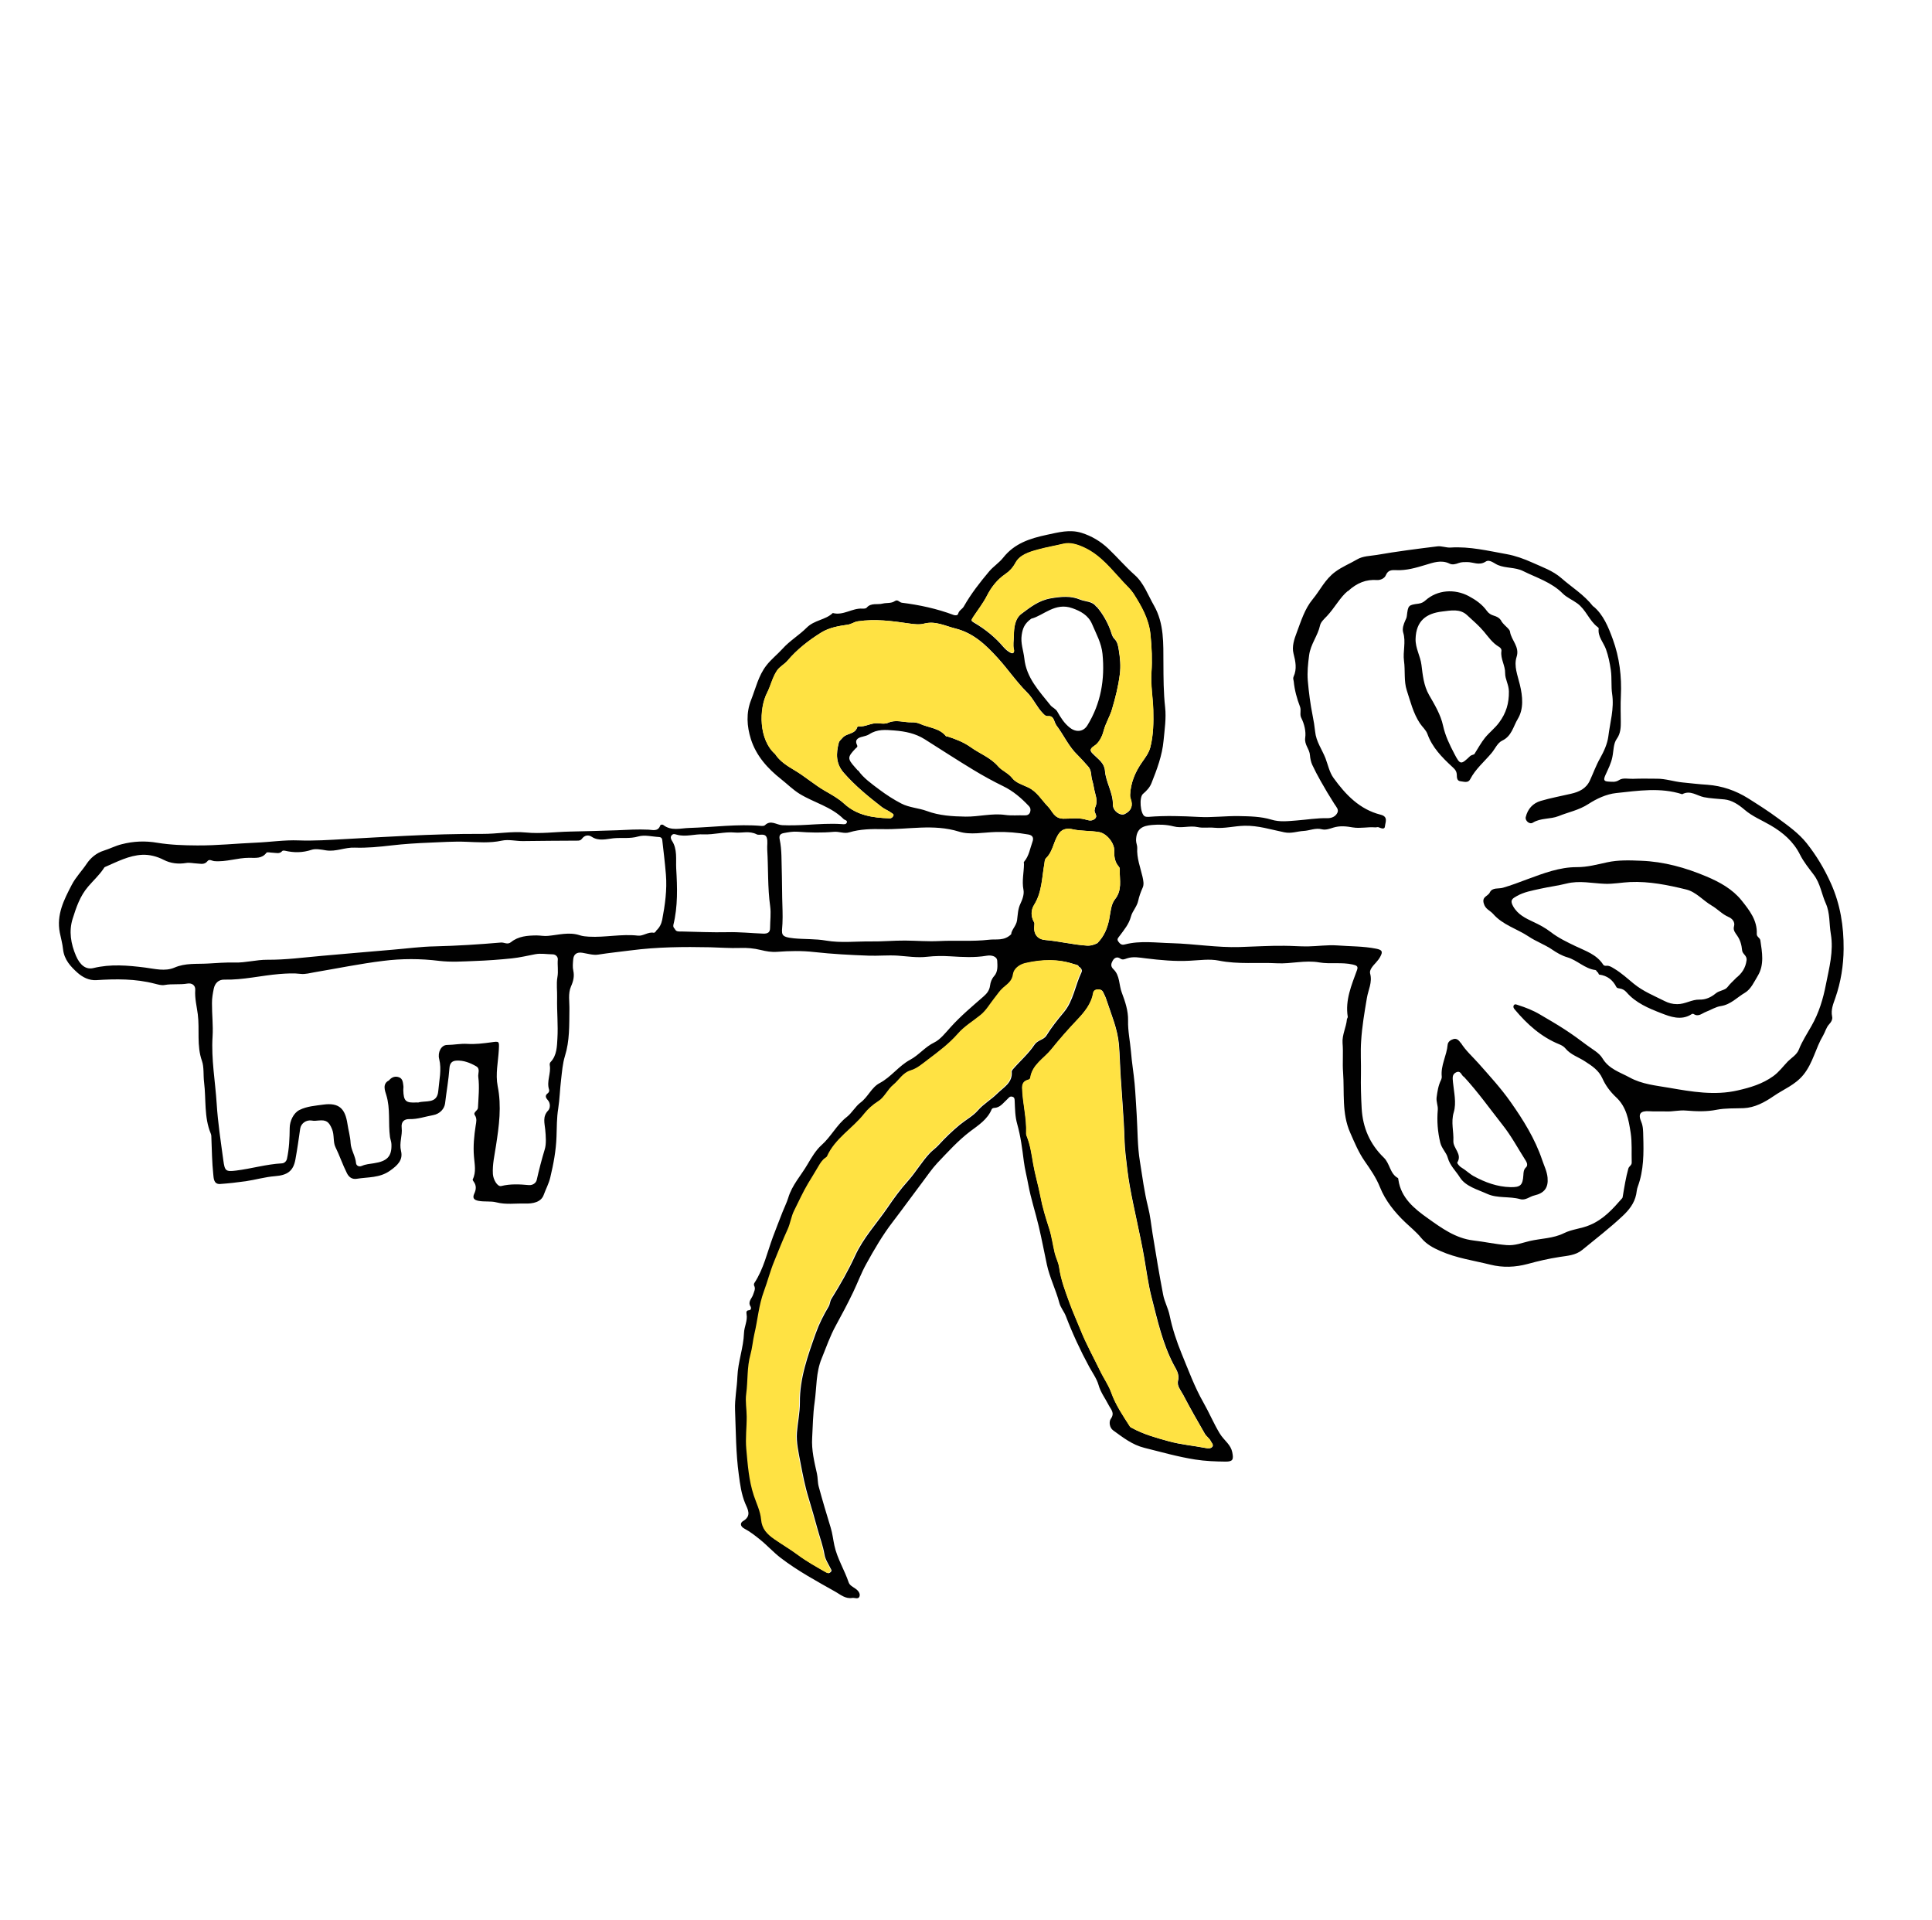
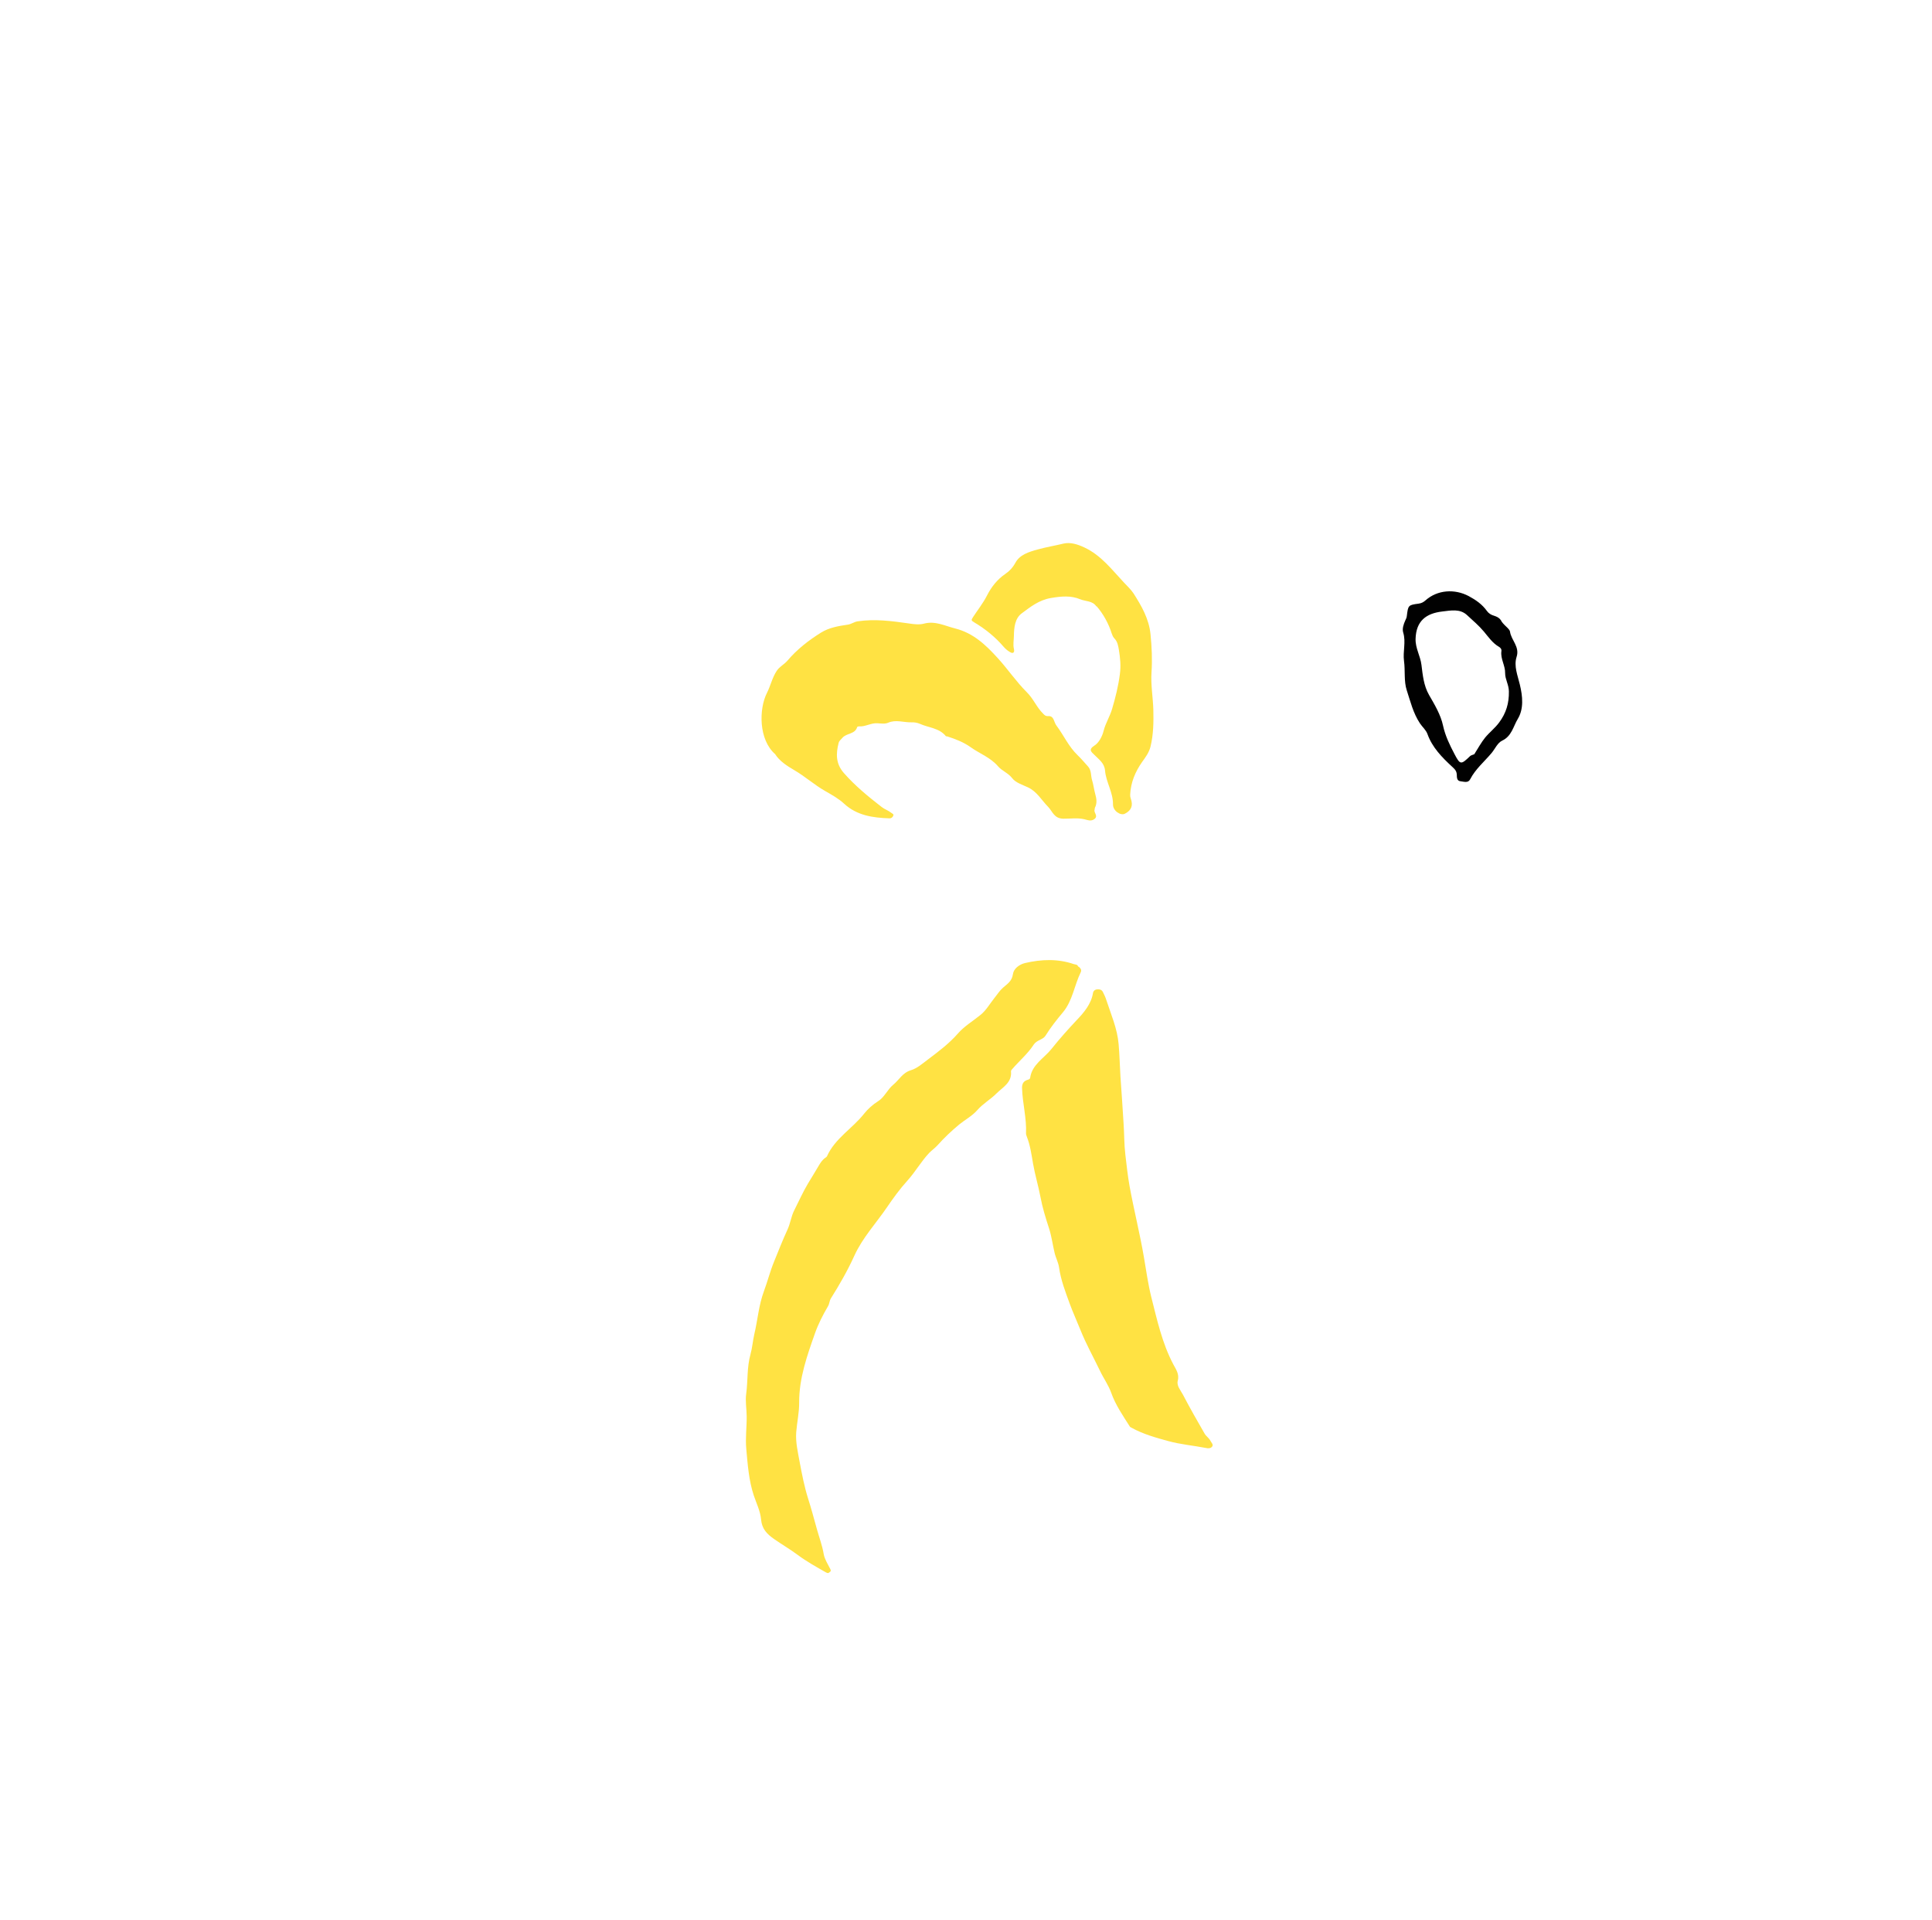
<svg xmlns="http://www.w3.org/2000/svg" width="154" height="153" viewBox="0 0 154 153" fill="none">
-   <path d="M127.01 48.325C127.798 48.974 128.207 49.981 128.559 50.949C129.084 52.393 129.277 53.917 129.2 55.478C129.165 56.149 129.188 56.858 129.194 57.538C129.195 57.907 129.193 58.437 128.881 58.87C128.595 59.258 128.625 59.837 128.524 60.319C128.421 60.849 128.179 61.298 127.972 61.762C127.82 62.11 127.804 62.27 128.202 62.288C128.493 62.3 128.763 62.364 129.067 62.162C129.365 61.966 129.804 62.082 130.162 62.068C130.789 62.041 131.431 62.056 132.062 62.059C132.765 62.054 133.424 62.291 134.11 62.356C134.773 62.42 135.429 62.502 136.094 62.542C137.268 62.626 138.358 63.008 139.333 63.615C140.147 64.129 140.967 64.649 141.753 65.233C142.562 65.83 143.378 66.41 144.003 67.192C144.783 68.174 145.421 69.237 145.94 70.394C146.695 72.072 146.97 73.827 146.955 75.624C146.946 76.945 146.735 78.266 146.295 79.532C146.129 80.004 145.928 80.474 146.038 81.004C146.09 81.228 145.976 81.441 145.804 81.627C145.562 81.886 145.486 82.245 145.32 82.527C144.717 83.532 144.521 84.705 143.748 85.658C143.086 86.469 142.178 86.801 141.377 87.354C140.643 87.857 139.868 88.274 138.984 88.315C138.268 88.343 137.55 88.305 136.839 88.441C136.031 88.606 135.205 88.573 134.394 88.506C133.855 88.456 133.334 88.602 132.806 88.576C132.354 88.561 131.9 88.593 131.455 88.559C130.755 88.517 130.549 88.766 130.826 89.408C130.982 89.775 130.975 90.186 130.983 90.537C131.026 91.891 131.031 93.267 130.547 94.571C130.469 94.775 130.462 94.983 130.42 95.189C130.276 95.9 129.844 96.44 129.326 96.921C128.309 97.877 127.198 98.726 126.12 99.613C125.587 100.051 124.925 100.076 124.305 100.175C123.446 100.308 122.606 100.501 121.777 100.73C120.778 100.997 119.793 101.038 118.796 100.787C117.459 100.455 116.077 100.264 114.814 99.699C114.245 99.45 113.708 99.173 113.27 98.64C112.927 98.214 112.445 97.822 112.028 97.427C111.184 96.626 110.431 95.698 109.997 94.612C109.692 93.849 109.238 93.197 108.783 92.544C108.29 91.835 107.969 91.053 107.624 90.27C106.938 88.722 107.175 87.075 107.058 85.472C106.998 84.706 107.082 83.914 107.016 83.13C106.967 82.478 107.307 81.873 107.364 81.228C107.374 81.163 107.438 81.095 107.43 81.035C107.213 79.7 107.732 78.511 108.169 77.305C108.29 76.985 108.102 76.938 107.826 76.868C106.94 76.665 106.035 76.848 105.163 76.7C104.02 76.499 102.911 76.83 101.789 76.768C100.246 76.686 98.699 76.866 97.158 76.557C96.405 76.404 95.617 76.529 94.841 76.565C93.664 76.63 92.498 76.518 91.328 76.375C90.813 76.314 90.326 76.207 89.809 76.384C89.663 76.434 89.485 76.525 89.302 76.395C89.057 76.219 88.83 76.318 88.69 76.566C88.57 76.785 88.503 77.001 88.745 77.236C89.28 77.739 89.18 78.489 89.422 79.117C89.689 79.824 89.936 80.559 89.919 81.326C89.897 82.165 90.08 82.98 90.149 83.805C90.216 84.655 90.361 85.503 90.44 86.354C90.515 87.174 90.549 87.998 90.605 88.823C90.684 90.078 90.66 91.345 90.865 92.578C91.059 93.787 91.212 94.999 91.514 96.202C91.682 96.861 91.757 97.58 91.864 98.271C92.133 99.919 92.402 101.567 92.719 103.206C92.828 103.76 93.118 104.266 93.233 104.839C93.449 105.882 93.786 106.897 94.19 107.886C94.73 109.193 95.214 110.527 95.924 111.772C96.376 112.562 96.735 113.424 97.21 114.215C97.388 114.517 97.625 114.746 97.841 115.003C98.024 115.223 98.166 115.446 98.225 115.741C98.339 116.314 98.275 116.482 97.704 116.483C96.888 116.475 96.075 116.444 95.266 116.317C93.898 116.103 92.558 115.718 91.221 115.386C90.241 115.142 89.509 114.555 88.733 113.996C88.431 113.781 88.383 113.296 88.539 113.079C88.89 112.589 88.538 112.317 88.368 111.973C88.097 111.439 87.732 110.976 87.561 110.364C87.424 109.88 87.084 109.406 86.826 108.938C86.114 107.626 85.488 106.272 84.959 104.889C84.815 104.511 84.541 104.226 84.435 103.815C84.164 102.786 83.664 101.803 83.447 100.783C83.229 99.764 83.036 98.734 82.794 97.713C82.534 96.608 82.171 95.526 81.965 94.406C81.854 93.786 81.689 93.18 81.608 92.544C81.484 91.554 81.355 90.546 81.081 89.577C80.909 88.977 80.91 88.37 80.881 87.766C80.874 87.593 80.883 87.439 80.665 87.396C80.472 87.354 80.397 87.511 80.277 87.616C79.962 87.895 79.724 88.285 79.229 88.297C79.164 88.299 79.072 88.347 79.05 88.399C78.715 89.212 77.99 89.674 77.342 90.159C76.362 90.903 75.55 91.812 74.717 92.684C74.284 93.146 73.917 93.695 73.529 94.207C72.732 95.26 71.958 96.339 71.156 97.385C70.347 98.438 69.689 99.571 69.047 100.734C68.645 101.46 68.359 102.241 68.005 102.981C67.575 103.878 67.104 104.766 66.635 105.619C66.16 106.477 65.862 107.37 65.499 108.253C65.031 109.373 65.101 110.58 64.934 111.749C64.799 112.699 64.789 113.652 64.737 114.595C64.679 115.556 64.907 116.499 65.118 117.435C65.193 117.773 65.17 118.14 65.258 118.467C65.554 119.563 65.881 120.655 66.213 121.741C66.358 122.208 66.406 122.693 66.508 123.164C66.731 124.201 67.312 125.112 67.65 126.115C67.731 126.346 67.98 126.463 68.186 126.606C68.386 126.743 68.592 126.976 68.511 127.227C68.424 127.484 68.13 127.317 67.932 127.347C67.385 127.439 66.984 127.075 66.581 126.848C65.102 126.014 63.597 125.201 62.243 124.166C61.657 123.72 61.161 123.16 60.582 122.696C60.185 122.374 59.787 122.064 59.343 121.828C58.985 121.64 58.99 121.366 59.225 121.226C59.935 120.811 59.604 120.284 59.4 119.813C59.094 119.074 58.992 118.3 58.89 117.526C58.655 115.815 58.659 114.094 58.591 112.369C58.556 111.48 58.747 110.592 58.777 109.713C58.825 108.525 59.262 107.408 59.304 106.238C59.324 105.715 59.602 105.256 59.509 104.732C59.492 104.612 59.461 104.438 59.694 104.422C59.891 104.416 59.874 104.207 59.837 104.139C59.569 103.736 59.942 103.484 60.033 103.168C60.106 102.935 60.251 102.717 60.112 102.459C60.085 102.404 60.097 102.303 60.13 102.251C60.872 101.124 61.154 99.807 61.611 98.573C61.853 97.909 62.126 97.252 62.374 96.595C62.522 96.217 62.718 95.83 62.83 95.461C63.136 94.438 63.849 93.684 64.361 92.804C64.687 92.246 65.045 91.649 65.479 91.264C66.247 90.585 66.685 89.647 67.504 89.012C67.897 88.708 68.192 88.167 68.585 87.875C69.196 87.424 69.457 86.666 70.115 86.319C71.032 85.833 71.639 84.947 72.544 84.46C73.246 84.086 73.726 83.437 74.474 83.077C74.947 82.85 75.373 82.304 75.775 81.859C76.579 80.967 77.496 80.201 78.395 79.416C78.672 79.171 78.871 78.927 78.919 78.537C78.952 78.283 79.046 78.009 79.244 77.789C79.557 77.445 79.509 76.959 79.49 76.583C79.477 76.213 79.037 76.097 78.64 76.168C77.683 76.33 76.722 76.272 75.761 76.213C75.145 76.176 74.519 76.179 73.908 76.249C73.104 76.343 72.326 76.212 71.537 76.158C70.766 76.111 69.993 76.189 69.239 76.161C67.789 76.109 66.341 76.032 64.898 75.873C63.922 75.76 62.933 75.783 61.952 75.855C61.491 75.892 61.061 75.812 60.645 75.71C60.087 75.574 59.549 75.524 58.976 75.548C58.182 75.577 57.382 75.511 56.591 75.492C54.486 75.448 52.383 75.468 50.289 75.74C49.424 75.854 48.556 75.938 47.69 76.076C47.287 76.141 46.849 76.001 46.431 75.933C45.995 75.859 45.722 76.033 45.69 76.466C45.665 76.768 45.63 77.058 45.7 77.366C45.793 77.8 45.703 78.194 45.511 78.622C45.268 79.185 45.401 79.842 45.388 80.449C45.371 81.698 45.414 82.939 45.03 84.166C44.845 84.768 44.799 85.414 44.725 86.041C44.631 86.809 44.613 87.588 44.496 88.343C44.373 89.092 44.388 89.831 44.359 90.586C44.322 91.685 44.12 92.762 43.864 93.83C43.751 94.323 43.504 94.767 43.339 95.227C43.13 95.816 42.462 95.936 41.85 95.916C41.089 95.894 40.325 96.02 39.551 95.818C39.129 95.709 38.618 95.791 38.147 95.703C37.782 95.633 37.637 95.481 37.808 95.117C37.959 94.793 37.984 94.478 37.758 94.173C37.714 94.123 37.666 94.03 37.68 93.996C37.978 93.394 37.825 92.778 37.779 92.168C37.71 91.342 37.79 90.519 37.917 89.699C37.957 89.44 38.04 89.153 37.849 88.873C37.691 88.632 38.09 88.525 38.099 88.281C38.137 87.462 38.229 86.64 38.124 85.824C38.087 85.542 38.3 85.174 37.961 84.98C37.477 84.701 36.943 84.49 36.369 84.526C36.052 84.548 35.858 84.709 35.827 85.106C35.758 86.055 35.588 86.991 35.477 87.931C35.428 88.345 35.086 88.771 34.514 88.873C33.894 88.984 33.291 89.203 32.638 89.187C32.245 89.175 31.959 89.372 32.018 89.882C32.088 90.493 31.808 91.078 31.965 91.724C32.142 92.444 31.692 92.875 31.083 93.302C30.255 93.889 29.332 93.797 28.43 93.944C28.064 93.999 27.813 93.817 27.653 93.498C27.308 92.816 27.072 92.093 26.733 91.406C26.542 91.013 26.659 90.46 26.468 89.99C26.224 89.398 26.014 89.236 25.384 89.299C25.211 89.318 25.025 89.337 24.86 89.303C24.412 89.228 23.996 89.518 23.928 89.949C23.812 90.769 23.697 91.59 23.546 92.408C23.376 93.345 22.892 93.661 21.905 93.737C21.127 93.797 20.363 94.025 19.588 94.138C18.91 94.234 18.226 94.311 17.538 94.359C17.025 94.387 17.032 93.875 17.001 93.6C16.899 92.635 16.887 91.669 16.85 90.703C16.846 90.583 16.853 90.465 16.801 90.343C16.255 89.029 16.436 87.623 16.269 86.267C16.197 85.691 16.272 85.041 16.099 84.554C15.662 83.325 15.924 82.06 15.766 80.83C15.685 80.206 15.516 79.559 15.562 78.901C15.591 78.527 15.3 78.325 14.939 78.386C14.325 78.492 13.718 78.389 13.11 78.501C12.869 78.546 12.588 78.457 12.33 78.394C10.8 77.997 9.251 78.01 7.691 78.112C7.099 78.153 6.586 77.878 6.196 77.538C5.643 77.04 5.116 76.496 5.025 75.645C4.98 75.214 4.858 74.772 4.766 74.325C4.49 72.897 5.091 71.725 5.718 70.519C6.042 69.896 6.53 69.407 6.91 68.835C7.205 68.395 7.659 67.982 8.284 67.788C8.751 67.643 9.194 67.408 9.69 67.284C10.64 67.038 11.571 66.999 12.538 67.165C13.587 67.336 14.663 67.372 15.722 67.377C17.281 67.389 18.84 67.222 20.398 67.156C21.526 67.111 22.668 66.931 23.797 66.976C25.026 67.021 26.246 66.94 27.465 66.872C29.113 66.781 30.769 66.686 32.417 66.608C34.429 66.51 36.44 66.448 38.457 66.457C39.618 66.463 40.787 66.236 41.929 66.347C43.107 66.461 44.243 66.297 45.399 66.273C46.651 66.242 47.909 66.217 49.169 66.169C49.999 66.13 50.841 66.08 51.684 66.12C52.011 66.133 52.447 66.297 52.627 65.79C52.662 65.703 52.805 65.7 52.868 65.745C53.504 66.248 54.252 66.002 54.932 65.984C56.858 65.928 58.78 65.653 60.717 65.824C60.8 65.829 60.914 65.818 60.97 65.768C61.439 65.308 61.895 65.747 62.358 65.763C63.011 65.791 63.667 65.771 64.319 65.734C65.239 65.683 66.166 65.614 67.085 65.676C67.251 65.686 67.445 65.728 67.504 65.541C67.556 65.371 67.336 65.364 67.246 65.275C66.259 64.286 64.891 63.97 63.742 63.269C63.197 62.932 62.76 62.489 62.271 62.102C61.197 61.257 60.277 60.242 59.852 58.9C59.533 57.881 59.461 56.822 59.869 55.787C60.236 54.857 60.451 53.858 61.084 53.039C61.466 52.544 61.959 52.163 62.374 51.706C62.937 51.074 63.709 50.615 64.292 50.031C64.921 49.397 65.794 49.42 66.382 48.854C67.22 49.078 67.925 48.454 68.732 48.503C68.851 48.511 69.024 48.503 69.082 48.429C69.434 48.016 69.946 48.214 70.364 48.102C70.666 48.026 71.037 48.102 71.316 47.91C71.565 47.735 71.685 48.01 71.886 48.034C73.287 48.209 74.674 48.508 76.001 49.005C76.153 49.062 76.338 49.056 76.376 48.909C76.447 48.634 76.708 48.548 76.828 48.329C77.402 47.316 78.119 46.401 78.863 45.518C79.19 45.139 79.648 44.845 79.971 44.436C80.861 43.312 82.088 42.91 83.439 42.623C84.374 42.424 85.265 42.174 86.206 42.464C87.012 42.715 87.725 43.14 88.344 43.725C89.064 44.412 89.709 45.166 90.449 45.824C91.178 46.47 91.501 47.419 91.98 48.252C92.809 49.707 92.724 51.298 92.736 52.859C92.742 54.032 92.742 55.199 92.873 56.374C92.969 57.243 92.831 58.14 92.748 59.022C92.64 60.206 92.221 61.318 91.785 62.411C91.651 62.754 91.396 63.024 91.108 63.269C90.787 63.541 90.893 64.839 91.237 65.051C91.324 65.098 91.442 65.105 91.55 65.1C92.89 64.991 94.221 65.036 95.563 65.106C96.625 65.164 97.687 65.021 98.746 65.038C99.615 65.055 100.501 65.067 101.343 65.321C102.009 65.528 102.681 65.438 103.345 65.389C104.165 65.326 104.983 65.185 105.809 65.206C106.161 65.209 106.461 65.067 106.604 64.772C106.733 64.512 106.508 64.296 106.361 64.066C105.975 63.465 105.608 62.847 105.259 62.225C105.022 61.806 104.798 61.375 104.593 60.94C104.488 60.707 104.43 60.388 104.418 60.197C104.389 59.695 103.957 59.359 104.039 58.792C104.11 58.303 103.974 57.705 103.719 57.201C103.581 56.919 103.737 56.613 103.624 56.32C103.372 55.667 103.192 54.996 103.122 54.295C103.105 54.175 103.052 54.064 103.108 53.937C103.396 53.311 103.266 52.708 103.103 52.067C102.968 51.535 103.159 50.939 103.357 50.427C103.705 49.502 103.997 48.525 104.633 47.76C105.231 47.04 105.611 46.176 106.433 45.571C106.989 45.158 107.592 44.927 108.167 44.587C108.636 44.306 109.213 44.312 109.743 44.225C111.337 43.947 112.952 43.741 114.571 43.542C114.913 43.498 115.284 43.663 115.631 43.636C117.162 43.539 118.628 43.902 120.106 44.165C120.801 44.291 121.483 44.541 122.132 44.83C122.926 45.194 123.766 45.471 124.456 46.073C125.281 46.802 126.252 47.379 126.992 48.329L127.01 48.325ZM107.43 47.103C106.822 47.596 106.396 48.433 105.772 49.097C105.556 49.322 105.279 49.568 105.221 49.844C105.039 50.678 104.469 51.328 104.35 52.22C104.26 52.905 104.19 53.574 104.244 54.244C104.325 55.172 104.446 56.108 104.629 57.024C104.716 57.452 104.785 57.885 104.83 58.305C104.907 59.101 105.375 59.719 105.654 60.427C105.854 60.957 105.972 61.56 106.302 62.008C107.263 63.335 108.382 64.511 110.054 64.928C110.675 65.085 110.422 65.534 110.397 65.836C110.372 66.162 110.073 65.989 109.868 65.923C109.792 65.901 109.7 65.949 109.611 65.937C109.019 65.889 108.432 66.038 107.843 65.943C107.324 65.852 106.822 65.791 106.282 65.955C106.009 66.04 105.674 66.168 105.369 66.09C104.859 65.958 104.398 66.197 103.914 66.222C103.4 66.25 102.935 66.448 102.371 66.33C101.318 66.117 100.279 65.78 99.193 65.809C98.4 65.826 97.607 66.046 96.796 65.967C96.352 65.922 95.877 66.006 95.472 65.916C94.819 65.775 94.196 66.035 93.546 65.858C92.995 65.717 92.389 65.692 91.82 65.747C91.084 65.815 90.571 66.022 90.555 66.968C90.554 67.182 90.66 67.391 90.649 67.569C90.6 68.376 90.894 69.114 91.069 69.869C91.139 70.189 91.204 70.491 91.074 70.763C90.923 71.099 90.8 71.443 90.726 71.789C90.626 72.26 90.258 72.618 90.149 73.04C89.987 73.656 89.609 74.091 89.258 74.57C89.148 74.724 88.998 74.834 89.135 75.027C89.262 75.195 89.372 75.345 89.662 75.267C90.903 74.944 92.165 75.14 93.414 75.168C95.221 75.219 97.012 75.53 98.825 75.474C100.006 75.439 101.184 75.362 102.374 75.375C103.005 75.377 103.627 75.433 104.258 75.424C105.033 75.411 105.803 75.292 106.579 75.345C107.616 75.426 108.66 75.4 109.695 75.606C110.148 75.699 110.254 75.819 110.026 76.234C109.939 76.401 109.823 76.549 109.688 76.701C109.453 76.955 109.134 77.293 109.212 77.583C109.407 78.286 109.06 78.896 108.957 79.526C108.762 80.676 108.566 81.825 108.496 82.976C108.438 83.835 108.498 84.714 108.481 85.583C108.461 86.498 108.488 87.417 108.539 88.337C108.625 89.867 109.199 91.188 110.301 92.255C110.796 92.726 110.783 93.535 111.429 93.884C111.457 93.903 111.458 93.981 111.467 94.029C111.677 95.471 112.744 96.334 113.8 97.082C114.896 97.864 116.018 98.688 117.437 98.858C118.324 98.96 119.193 99.156 120.088 99.228C120.757 99.286 121.338 99.042 121.942 98.9C122.847 98.693 123.818 98.699 124.659 98.28C125.322 97.951 126.05 97.924 126.723 97.631C127.829 97.169 128.558 96.344 129.3 95.496C129.344 95.457 129.343 95.368 129.36 95.297C129.481 94.572 129.597 93.841 129.796 93.126C129.849 92.933 130.079 92.876 130.064 92.631C130.04 91.843 130.1 91.061 129.981 90.28C129.818 89.234 129.648 88.217 128.82 87.446C128.363 87.02 127.978 86.508 127.732 85.951C127.439 85.29 126.877 84.934 126.35 84.593C125.829 84.246 125.197 84.064 124.776 83.55C124.66 83.406 124.475 83.3 124.301 83.23C122.848 82.641 121.731 81.632 120.737 80.446C120.643 80.339 120.596 80.223 120.668 80.115C120.754 79.983 120.88 80.062 121.003 80.099C121.61 80.291 122.209 80.524 122.761 80.855C123.416 81.241 124.078 81.62 124.713 82.034C125.32 82.428 125.914 82.857 126.494 83.298C126.927 83.622 127.469 83.905 127.729 84.337C128.248 85.203 129.126 85.447 129.91 85.875C130.889 86.411 131.985 86.508 133.045 86.691C134.848 87.004 136.681 87.324 138.516 86.9C139.507 86.674 140.47 86.393 141.342 85.768C141.815 85.427 142.135 84.976 142.516 84.583C142.814 84.285 143.226 84.066 143.396 83.624C143.656 82.967 144.05 82.372 144.39 81.767C144.99 80.72 145.326 79.592 145.544 78.456C145.803 77.138 146.17 75.814 145.933 74.419C145.797 73.619 145.879 72.772 145.538 72.007C145.197 71.254 145.105 70.415 144.576 69.716C144.191 69.204 143.764 68.684 143.477 68.107C142.952 67.056 142.103 66.338 141.131 65.773C140.429 65.361 139.673 65.065 139.046 64.52C138.587 64.129 138.055 63.769 137.452 63.709C136.907 63.652 136.331 63.635 135.825 63.532C135.249 63.414 134.735 62.948 134.089 63.296C132.349 62.737 130.587 63.017 128.831 63.202C128.04 63.285 127.243 63.665 126.617 64.073C125.854 64.569 125.023 64.72 124.23 65.041C123.565 65.304 122.817 65.169 122.179 65.565C121.919 65.728 121.552 65.402 121.617 65.12C121.77 64.469 122.185 64.012 122.809 63.829C123.591 63.597 124.404 63.45 125.213 63.261C125.859 63.116 126.429 62.859 126.731 62.199C127.005 61.608 127.221 60.99 127.548 60.42C127.848 59.885 128.123 59.282 128.201 58.686C128.335 57.569 128.68 56.488 128.503 55.298C128.413 54.715 128.491 54.029 128.398 53.393C128.314 52.828 128.209 52.292 128.011 51.738C127.817 51.202 127.346 50.733 127.432 50.095C127.441 50.054 127.385 49.991 127.344 49.97C126.667 49.459 126.428 48.593 125.715 48.079C125.333 47.8 124.88 47.617 124.56 47.294C123.668 46.4 122.493 46.049 121.412 45.513C120.765 45.188 120.037 45.304 119.387 45.026C119.074 44.888 118.731 44.552 118.421 44.759C117.9 45.096 117.425 44.788 116.936 44.794C116.716 44.798 116.502 44.785 116.265 44.872C116.064 44.949 115.772 45.038 115.541 44.917C114.883 44.591 114.218 44.843 113.624 45.021C112.854 45.254 112.096 45.475 111.288 45.438C110.926 45.422 110.64 45.428 110.466 45.84C110.36 46.114 110.001 46.241 109.775 46.227C108.898 46.162 108.172 46.445 107.441 47.115L107.43 47.103ZM52.301 74.171C52.572 73.932 52.715 73.637 52.783 73.308C53.01 72.119 53.179 70.914 53.08 69.7C53.005 68.778 52.894 67.866 52.789 66.949C52.779 66.811 52.696 66.717 52.553 66.708C51.99 66.68 51.392 66.513 50.883 66.66C50.216 66.858 49.551 66.74 48.892 66.807C48.358 66.864 47.721 67.057 47.172 66.69C46.897 66.507 46.596 66.56 46.382 66.85C46.291 66.976 46.165 66.998 46.004 66.994C44.563 67.002 43.122 67.009 41.68 67.029C41.114 67.036 40.546 66.876 39.99 66.997C39.049 67.202 38.078 67.119 37.151 67.086C36.183 67.045 35.214 67.117 34.259 67.154C33.25 67.194 32.228 67.257 31.221 67.374C30.244 67.487 29.255 67.588 28.281 67.552C27.497 67.517 26.777 67.895 25.993 67.77C25.61 67.705 25.144 67.623 24.841 67.724C24.111 67.965 23.427 67.965 22.705 67.796C22.646 67.781 22.533 67.78 22.501 67.82C22.282 68.08 22.01 67.963 21.748 67.958C21.569 67.96 21.294 67.877 21.236 67.963C20.872 68.453 20.342 68.361 19.872 68.362C18.925 68.358 18.016 68.714 17.063 68.626C16.903 68.61 16.682 68.436 16.533 68.635C16.294 68.936 15.985 68.828 15.694 68.816C15.403 68.805 15.11 68.727 14.839 68.776C14.202 68.88 13.599 68.808 13.044 68.524C12.508 68.247 11.903 68.097 11.342 68.123C10.285 68.171 9.331 68.679 8.365 69.097C8.31 69.123 8.276 69.198 8.236 69.255C7.89 69.764 7.436 70.177 7.039 70.641C6.373 71.41 6.08 72.309 5.792 73.215C5.476 74.214 5.647 75.219 6.058 76.178C6.382 76.924 6.854 77.293 7.446 77.15C8.812 76.816 10.186 76.936 11.563 77.109C12.337 77.21 13.163 77.433 13.903 77.115C14.777 76.733 15.682 76.842 16.578 76.789C17.283 76.749 17.995 76.691 18.697 76.71C19.582 76.734 20.425 76.482 21.318 76.488C22.764 76.499 24.217 76.302 25.666 76.175C27.545 76.016 29.431 75.839 31.316 75.686C32.435 75.593 33.546 75.441 34.673 75.42C36.432 75.378 38.183 75.265 39.937 75.115C40.2 75.096 40.449 75.313 40.737 75.081C41.319 74.61 42.037 74.558 42.758 74.549C43.061 74.549 43.367 74.616 43.666 74.586C44.511 74.513 45.348 74.254 46.2 74.532C46.44 74.612 46.682 74.633 46.932 74.648C48.243 74.722 49.542 74.414 50.854 74.566C51.268 74.615 51.66 74.245 52.113 74.338C52.171 74.354 52.25 74.24 52.312 74.196L52.301 74.171ZM31.016 86.088C31.253 85.81 31.543 85.745 31.828 85.863C32.112 85.981 32.117 86.291 32.155 86.55C32.172 86.658 32.142 86.763 32.147 86.871C32.171 87.76 32.34 87.913 33.224 87.859C33.26 87.862 33.301 87.87 33.331 87.866C33.938 87.677 34.853 88.012 34.937 86.928C35.006 86.08 35.218 85.242 35.007 84.395C34.872 83.875 35.165 83.28 35.635 83.278C36.183 83.276 36.714 83.154 37.278 83.194C37.883 83.231 38.501 83.155 39.113 83.073C39.803 82.979 39.799 82.949 39.762 83.655C39.709 84.622 39.483 85.597 39.669 86.555C39.994 88.164 39.779 89.735 39.533 91.322C39.423 92.059 39.241 92.804 39.289 93.57C39.321 94.024 39.656 94.592 39.952 94.521C40.689 94.34 41.419 94.378 42.154 94.447C42.479 94.472 42.724 94.267 42.779 94.05C42.966 93.222 43.177 92.407 43.423 91.594C43.556 91.162 43.51 90.552 43.459 90.013C43.412 89.516 43.231 88.981 43.694 88.503C43.859 88.334 43.902 87.926 43.656 87.661C43.478 87.46 43.434 87.296 43.671 87.12C43.771 87.043 43.791 86.925 43.766 86.834C43.55 86.172 43.941 85.535 43.82 84.879C43.807 84.8 43.831 84.689 43.888 84.638C44.397 84.11 44.395 83.359 44.431 82.766C44.496 81.698 44.383 80.608 44.407 79.532C44.423 78.979 44.338 78.414 44.43 77.884C44.519 77.401 44.422 76.937 44.463 76.463C44.481 76.267 44.304 76.054 44.047 76.056C43.583 76.052 43.119 75.958 42.649 76.049C42.034 76.166 41.424 76.313 40.807 76.377C39.83 76.478 38.849 76.55 37.87 76.585C36.916 76.622 35.953 76.689 35.013 76.578C33.512 76.391 32.018 76.39 30.535 76.579C28.712 76.802 26.909 77.174 25.092 77.48C24.719 77.541 24.331 77.66 23.965 77.614C23.397 77.544 22.847 77.582 22.279 77.624C20.813 77.744 19.362 78.108 17.881 78.071C17.423 78.061 17.132 78.353 17.039 78.794C16.962 79.176 16.891 79.565 16.897 79.952C16.891 80.833 16.998 81.727 16.944 82.605C16.828 84.414 17.161 86.185 17.273 87.972C17.366 89.472 17.601 90.981 17.802 92.475C17.918 93.316 17.984 93.392 18.824 93.288C20.048 93.136 21.237 92.78 22.479 92.713C22.671 92.701 22.835 92.544 22.877 92.338C23.051 91.533 23.084 90.707 23.092 89.892C23.095 89.35 23.391 88.695 23.876 88.457C24.477 88.16 25.129 88.123 25.777 88.031C27.05 87.859 27.512 88.381 27.692 89.547C27.767 90.064 27.921 90.567 27.948 91.105C27.976 91.63 28.332 92.134 28.381 92.697C28.394 92.876 28.593 93.025 28.844 92.916C29.15 92.779 29.479 92.758 29.803 92.706C30.873 92.545 31.242 92.151 31.201 91.178C31.194 90.993 31.116 90.803 31.086 90.617C30.933 89.506 31.133 88.375 30.79 87.264C30.691 86.937 30.452 86.363 31.015 86.099L31.016 86.088ZM85.994 77.045C85.962 76.882 85.776 76.9 85.654 76.851C84.371 76.416 83.07 76.468 81.771 76.764C81.288 76.877 80.862 77.232 80.801 77.645C80.719 78.212 80.33 78.432 80.002 78.734C79.719 78.985 79.533 79.295 79.302 79.579C78.947 80.027 78.666 80.534 78.215 80.9C77.608 81.392 76.915 81.815 76.41 82.385C75.706 83.188 74.876 83.81 74.04 84.438C73.609 84.763 73.163 85.159 72.665 85.307C71.998 85.505 71.719 86.077 71.261 86.46C70.804 86.831 70.545 87.476 70.062 87.768C69.617 88.039 69.214 88.407 68.955 88.749C68.018 89.948 66.613 90.732 65.972 92.175C65.951 92.216 65.895 92.254 65.852 92.281C65.591 92.456 65.438 92.715 65.286 92.973C65.02 93.433 64.724 93.886 64.458 94.346C64.047 95.035 63.729 95.754 63.37 96.465C63.12 96.956 63.069 97.494 62.837 97.992C62.446 98.832 62.114 99.699 61.757 100.564C61.442 101.337 61.238 102.146 60.953 102.915C60.54 104.033 60.456 105.207 60.184 106.345C60.057 106.873 60.023 107.431 59.878 107.952C59.589 108.982 59.679 110.048 59.538 111.093C59.46 111.69 59.571 112.31 59.576 112.911C59.578 113.763 59.466 114.625 59.544 115.488C59.653 116.739 59.738 117.976 60.141 119.192C60.346 119.829 60.666 120.444 60.726 121.121C60.788 121.851 61.185 122.274 61.785 122.686C62.397 123.11 63.047 123.489 63.639 123.93C64.357 124.462 65.129 124.89 65.9 125.33C66.055 125.417 66.112 125.366 66.212 125.289C66.319 125.195 66.281 125.127 66.222 125.022C66.037 124.647 65.784 124.287 65.72 123.884C65.601 123.192 65.36 122.552 65.174 121.886C64.945 121.068 64.721 120.245 64.467 119.425C64.173 118.485 63.988 117.515 63.803 116.545C63.654 115.756 63.465 114.946 63.525 114.164C63.585 113.37 63.764 112.583 63.76 111.779C63.741 109.831 64.399 108.025 65.032 106.241C65.283 105.536 65.65 104.797 66.054 104.125C66.173 103.917 66.158 103.684 66.289 103.49C66.975 102.388 67.622 101.255 68.164 100.079C68.816 98.648 69.886 97.511 70.755 96.236C71.252 95.504 71.779 94.78 72.385 94.108C73.005 93.413 73.479 92.579 74.134 91.887C74.338 91.673 74.592 91.504 74.797 91.278C75.326 90.697 75.895 90.148 76.51 89.638C76.986 89.25 77.552 88.951 77.942 88.504C78.404 87.973 79.007 87.64 79.489 87.158C79.996 86.653 80.733 86.293 80.644 85.394C80.642 85.34 80.699 85.278 80.738 85.221C81.309 84.559 81.981 83.987 82.466 83.254C82.702 82.9 83.198 82.864 83.396 82.555C83.812 81.883 84.295 81.276 84.802 80.67C85.567 79.757 85.7 78.539 86.204 77.498C86.286 77.324 86.205 77.194 86.052 77.06L85.994 77.045ZM90.073 113.708C90.073 113.708 90.165 113.762 90.239 113.808C91.155 114.31 92.145 114.579 93.146 114.86C94.13 115.134 95.131 115.213 96.12 115.405C96.332 115.441 96.516 115.447 96.638 115.305C96.767 115.146 96.574 114.98 96.511 114.845C96.406 114.624 96.164 114.478 96.041 114.262C95.448 113.238 94.862 112.208 94.312 111.156C94.131 110.812 93.802 110.452 93.904 110.048C94.049 109.515 93.735 109.109 93.548 108.746C92.658 107.042 92.259 105.184 91.787 103.357C91.527 102.341 91.389 101.273 91.209 100.232C90.873 98.318 90.398 96.426 90.056 94.517C89.91 93.693 89.817 92.865 89.725 92.038C89.626 91.216 89.635 90.389 89.584 89.558C89.507 88.291 89.416 87.036 89.332 85.774C89.277 84.925 89.263 84.073 89.19 83.229C89.081 81.99 88.584 80.858 88.202 79.692C88.138 79.479 88.031 79.27 87.936 79.074C87.847 78.884 87.67 78.85 87.479 78.862C87.305 78.881 87.174 78.986 87.145 79.157C86.997 80.029 86.414 80.702 85.879 81.277C85.16 82.037 84.469 82.817 83.825 83.623C83.238 84.355 82.291 84.845 82.138 85.902C82.117 86.043 81.968 86.052 81.852 86.099C81.571 86.213 81.481 86.427 81.491 86.744C81.525 87.948 81.864 89.13 81.808 90.347C81.802 90.442 81.833 90.516 81.87 90.595C82.144 91.285 82.246 92.047 82.369 92.757C82.518 93.636 82.782 94.491 82.949 95.365C83.111 96.232 83.38 97.082 83.65 97.932C83.85 98.552 83.936 99.206 84.082 99.84C84.182 100.245 84.386 100.614 84.439 101.017C84.574 102.019 84.946 102.959 85.287 103.902C85.547 104.615 85.868 105.319 86.152 106.021C86.597 107.132 87.176 108.179 87.7 109.253C87.991 109.849 88.376 110.384 88.599 111.017C88.94 111.972 89.508 112.817 90.096 113.722L90.073 113.708ZM61.808 60.121C62.163 60.66 62.73 61.023 63.327 61.38C64.178 61.885 64.923 62.549 65.787 63.042C66.31 63.342 66.846 63.643 67.302 64.058C68.323 64.995 69.592 65.174 70.9 65.218C71.066 65.228 71.18 65.115 71.223 64.987C71.26 64.876 71.125 64.838 71.04 64.768C70.801 64.586 70.515 64.492 70.294 64.317C69.219 63.484 68.17 62.628 67.268 61.597C66.616 60.86 66.641 60.064 66.859 59.208C66.9 59.038 67.042 58.945 67.145 58.82C67.468 58.411 68.168 58.543 68.336 57.946C68.343 57.917 68.428 57.886 68.476 57.889C68.991 57.938 69.434 57.602 69.974 57.641C70.24 57.663 70.553 57.712 70.81 57.597C71.428 57.319 72.043 57.583 72.658 57.566C72.885 57.556 73.127 57.589 73.335 57.685C74.036 58.008 74.881 58.011 75.412 58.675C75.429 58.694 75.484 58.679 75.513 58.687C76.173 58.9 76.813 59.141 77.395 59.558C78.108 60.071 78.959 60.373 79.576 61.084C79.883 61.43 80.373 61.603 80.698 62.021C80.968 62.377 81.506 62.541 81.946 62.746C82.67 63.082 83.034 63.759 83.555 64.297C83.908 64.658 84.022 65.231 84.765 65.246C85.324 65.256 85.902 65.149 86.471 65.296C86.67 65.344 86.96 65.481 87.221 65.294C87.6 65.038 87.169 64.779 87.262 64.529C87.277 64.482 87.268 64.422 87.289 64.37C87.472 64.006 87.412 63.621 87.314 63.282C87.206 62.906 87.17 62.523 87.06 62.171C86.951 61.819 87.03 61.401 86.745 61.092C86.472 60.783 86.193 60.468 85.907 60.183C85.187 59.496 84.796 58.585 84.217 57.818C84.019 57.556 84.038 57.045 83.578 57.07C83.345 57.086 83.267 56.986 83.15 56.865C82.645 56.358 82.388 55.688 81.854 55.161C81.023 54.337 80.352 53.337 79.554 52.461C78.594 51.402 77.599 50.442 76.15 50.086C75.329 49.881 74.562 49.46 73.654 49.702C73.291 49.799 72.86 49.743 72.476 49.69C71.119 49.488 69.767 49.304 68.373 49.517C68.078 49.565 67.876 49.743 67.576 49.784C66.849 49.889 66.097 50.016 65.454 50.417C64.463 51.036 63.538 51.754 62.781 52.648C62.525 52.954 62.158 53.11 61.928 53.46C61.567 54.015 61.445 54.651 61.148 55.216C60.499 56.487 60.462 58.955 61.82 60.122L61.808 60.121ZM80.602 74.454C80.618 74.103 81.006 73.794 81.069 73.345C81.132 72.896 81.128 72.461 81.34 72.016C81.49 71.703 81.654 71.267 81.58 70.905C81.444 70.206 81.617 69.526 81.622 68.847C81.62 68.782 81.582 68.726 81.639 68.664C82.024 68.211 82.102 67.626 82.295 67.096C82.401 66.811 82.356 66.57 81.962 66.504C81.113 66.357 80.26 66.282 79.395 66.306C78.406 66.329 77.344 66.562 76.438 66.275C74.393 65.639 72.368 66.129 70.347 66.077C69.491 66.061 68.567 66.07 67.7 66.333C67.287 66.462 66.889 66.253 66.464 66.293C65.518 66.378 64.548 66.361 63.594 66.285C63.197 66.255 62.854 66.323 62.486 66.39C62.197 66.444 62.076 66.574 62.151 66.912C62.239 67.328 62.272 67.759 62.288 68.182C62.321 69.31 62.335 70.442 62.349 71.574C62.362 72.248 62.404 72.929 62.369 73.6C62.316 74.477 62.167 74.665 63.291 74.781C64.138 74.862 65.004 74.814 65.841 74.96C67.031 75.163 68.213 75.015 69.403 75.028C70.325 75.043 71.242 74.95 72.158 74.958C73.063 74.965 73.975 75.044 74.865 74.998C76.185 74.929 77.512 75.046 78.825 74.893C79.401 74.821 80.032 75.014 80.602 74.454ZM87.397 48.336C87.92 48.927 88.365 49.734 88.599 50.493C88.643 50.645 88.711 50.797 88.818 50.905C89.076 51.159 89.128 51.484 89.179 51.82C89.283 52.458 89.347 53.075 89.258 53.748C89.14 54.706 88.906 55.62 88.636 56.533C88.463 57.123 88.114 57.668 87.965 58.26C87.84 58.753 87.554 59.242 87.251 59.431C86.7 59.773 86.993 59.952 87.223 60.186C87.593 60.554 88.029 60.83 88.075 61.441C88.15 62.362 88.72 63.171 88.709 64.135C88.707 64.653 89.314 65.047 89.658 64.877C90.174 64.611 90.328 64.239 90.125 63.667C90.089 63.564 90.071 63.467 90.078 63.361C90.124 62.399 90.474 61.551 91.028 60.757C91.289 60.38 91.58 60.011 91.698 59.535C91.936 58.562 91.954 57.58 91.925 56.596C91.896 55.6 91.706 54.612 91.78 53.592C91.846 52.602 91.807 51.593 91.701 50.587C91.574 49.352 90.982 48.316 90.341 47.312C90.134 46.99 89.829 46.71 89.555 46.425C88.599 45.408 87.762 44.285 86.437 43.663C85.875 43.397 85.296 43.224 84.759 43.352C84.07 43.513 83.366 43.631 82.694 43.822C82.009 44.013 81.275 44.236 80.933 44.876C80.718 45.268 80.451 45.549 80.134 45.762C79.476 46.21 79.017 46.807 78.666 47.489C78.355 48.101 77.935 48.629 77.561 49.196C77.391 49.459 77.401 49.484 77.66 49.636C78.545 50.155 79.339 50.798 80 51.583C80.139 51.74 80.292 51.875 80.482 51.987C80.809 52.192 80.866 51.939 80.816 51.77C80.725 51.413 80.806 51.06 80.81 50.709C80.814 50.043 80.888 49.315 81.431 48.913C82.129 48.396 82.794 47.853 83.768 47.686C84.599 47.546 85.359 47.479 86.09 47.786C86.52 47.967 87.078 47.9 87.389 48.365L87.397 48.336ZM53.797 74.048C53.903 74.269 54.12 74.234 54.31 74.234C55.535 74.261 56.764 74.318 57.986 74.291C58.941 74.266 59.887 74.371 60.837 74.405C61.194 74.415 61.385 74.314 61.383 73.944C61.388 73.379 61.465 72.794 61.392 72.242C61.18 70.735 61.249 69.215 61.156 67.703C61.134 67.386 61.214 67.045 61.118 66.759C60.988 66.359 60.52 66.604 60.325 66.497C59.736 66.187 59.133 66.406 58.565 66.348C57.754 66.269 56.911 66.533 56.068 66.494C55.361 66.457 54.654 66.723 53.946 66.519C53.8 66.481 53.684 66.426 53.564 66.544C53.407 66.683 53.479 66.866 53.549 66.983C54.013 67.672 53.862 68.491 53.901 69.22C53.989 70.713 54.039 72.229 53.675 73.707C53.643 73.848 53.702 73.953 53.804 74.043L53.797 74.048ZM68.405 61.398C68.804 61.988 69.472 62.463 70.098 62.93C70.633 63.332 71.218 63.713 71.841 64.036C72.499 64.374 73.219 64.388 73.888 64.637C74.861 65 75.916 65.064 76.963 65.081C78.022 65.097 79.059 64.797 80.121 64.945C80.635 65.018 81.156 64.961 81.679 64.981C81.887 64.987 82.035 64.913 82.105 64.739C82.162 64.576 82.161 64.397 82.016 64.245C81.412 63.601 80.755 63.037 79.952 62.649C79.142 62.254 78.353 61.819 77.578 61.349C76.274 60.561 74.997 59.727 73.701 58.91C72.967 58.449 72.161 58.286 71.302 58.216C70.591 58.161 69.928 58.097 69.289 58.516C69.147 58.609 68.947 58.662 68.754 58.71C68.464 58.776 68.092 58.914 68.309 59.362C68.399 59.54 68.266 59.579 68.19 59.658C67.547 60.339 67.54 60.458 68.141 61.138C68.203 61.207 68.258 61.27 68.386 61.415L68.405 61.398ZM87.491 75.147C88.024 74.596 88.271 73.962 88.414 73.274C88.525 72.727 88.553 72.074 88.869 71.682C89.468 70.939 89.235 70.157 89.259 69.372C89.266 69.265 89.266 69.164 89.183 69.07C88.859 68.705 88.803 68.261 88.819 67.797C88.838 67.197 88.224 66.427 87.623 66.319C86.916 66.193 86.192 66.25 85.476 66.087C85.247 66.032 84.756 65.984 84.452 66.376C83.981 66.984 83.966 67.817 83.408 68.367C83.256 68.512 83.282 68.681 83.247 68.857C83.049 69.953 83.063 71.097 82.443 72.095C82.165 72.542 82.166 73.025 82.423 73.493C82.472 73.573 82.456 73.632 82.451 73.727C82.363 74.388 82.644 74.858 83.325 74.917C84.432 75.014 85.517 75.289 86.626 75.362C86.952 75.388 87.244 75.287 87.496 75.153L87.491 75.147ZM82.218 49.295C81.639 49.706 81.519 50.103 81.442 50.587C81.336 51.253 81.58 51.846 81.649 52.469C81.805 54.015 82.836 55.078 83.737 56.211C83.882 56.386 84.149 56.486 84.273 56.702C84.547 57.189 84.835 57.653 85.29 58.002C85.784 58.383 86.36 58.323 86.677 57.807C87.754 56.056 88.079 54.141 87.881 52.116C87.797 51.248 87.372 50.502 87.044 49.725C86.747 49.035 86.136 48.7 85.471 48.469C84.108 47.981 83.173 49.055 82.223 49.301L82.218 49.295Z" fill="#010101" />
  <path d="M85.994 77.045C86.146 77.179 86.228 77.309 86.146 77.483C85.635 78.529 85.496 79.742 84.744 80.654C84.237 81.26 83.753 81.868 83.337 82.539C83.145 82.855 82.643 82.884 82.407 83.239C81.927 83.978 81.25 84.544 80.68 85.206C80.635 85.257 80.578 85.319 80.586 85.379C80.674 86.277 79.938 86.637 79.43 87.142C78.949 87.625 78.345 87.957 77.884 88.489C77.493 88.936 76.927 89.235 76.451 89.622C75.837 90.133 75.262 90.675 74.738 91.263C74.534 91.488 74.291 91.658 74.076 91.871C73.42 92.564 72.959 93.399 72.327 94.093C71.72 94.764 71.2 95.483 70.697 96.221C69.827 97.495 68.758 98.633 68.105 100.064C67.569 101.246 66.922 102.379 66.23 103.475C66.111 103.67 66.12 103.908 65.995 104.109C65.596 104.788 65.224 105.521 64.973 106.226C64.347 108.004 63.694 109.816 63.701 111.764C63.712 112.562 63.527 113.355 63.466 114.149C63.407 114.931 63.601 115.747 63.744 116.529C63.924 117.493 64.114 118.469 64.408 119.41C64.668 120.224 64.886 121.041 65.116 121.87C65.302 122.537 65.548 123.183 65.661 123.869C65.732 124.266 65.978 124.632 66.163 125.007C66.216 125.117 66.266 125.185 66.153 125.274C66.059 125.357 66.002 125.408 65.841 125.314C65.07 124.875 64.304 124.453 63.58 123.915C62.988 123.474 62.338 123.095 61.727 122.67C61.127 122.259 60.73 121.836 60.667 121.105C60.607 120.429 60.294 119.808 60.082 119.176C59.685 117.967 59.6 116.718 59.486 115.472C59.407 114.61 59.525 113.754 59.518 112.896C59.518 112.301 59.395 111.68 59.48 111.078C59.621 110.032 59.531 108.967 59.82 107.937C59.965 107.416 60.004 106.864 60.126 106.33C60.398 105.191 60.475 104.023 60.894 102.9C61.179 102.131 61.383 101.322 61.699 100.549C62.048 99.689 62.387 98.829 62.778 97.977C63.004 97.485 63.061 96.94 63.312 96.45C63.67 95.739 63.994 95.014 64.399 94.331C64.671 93.877 64.961 93.418 65.227 92.958C65.38 92.699 65.532 92.441 65.793 92.266C65.831 92.233 65.892 92.201 65.913 92.16C66.554 90.717 67.96 89.933 68.896 88.734C69.161 88.398 69.564 88.03 70.004 87.753C70.486 87.461 70.746 86.816 71.203 86.445C71.666 86.068 71.94 85.489 72.607 85.292C73.104 85.144 73.544 84.754 73.981 84.423C74.817 83.795 75.647 83.173 76.351 82.37C76.857 81.788 77.549 81.377 78.156 80.884C78.607 80.519 78.888 80.012 79.243 79.563C79.475 79.28 79.667 78.964 79.944 78.719C80.277 78.423 80.666 78.203 80.742 77.63C80.797 77.211 81.23 76.862 81.713 76.748C83.017 76.447 84.318 76.395 85.596 76.836C85.718 76.873 85.898 76.86 85.935 77.029L85.994 77.045Z" fill="#FFE243" />
  <path d="M90.072 113.709C89.491 112.798 88.917 111.959 88.576 111.004C88.353 110.371 87.956 109.835 87.677 109.24C87.159 108.161 86.574 107.119 86.129 106.008C85.845 105.294 85.524 104.602 85.264 103.889C84.922 102.945 84.557 102.012 84.416 101.003C84.357 100.595 84.147 100.231 84.058 99.826C83.906 99.198 83.827 98.55 83.627 97.919C83.351 97.074 83.087 96.219 82.926 95.351C82.759 94.478 82.501 93.629 82.346 92.744C82.223 92.034 82.12 91.271 81.847 90.582C81.816 90.497 81.785 90.423 81.784 90.334C81.841 89.117 81.507 87.942 81.468 86.73C81.457 86.426 81.548 86.199 81.829 86.085C81.945 86.039 82.094 86.03 82.115 85.889C82.268 84.832 83.215 84.342 83.802 83.61C84.446 82.803 85.143 82.018 85.856 81.264C86.403 80.69 86.98 80.01 87.122 79.144C87.15 78.973 87.276 78.861 87.456 78.849C87.641 78.83 87.823 78.871 87.913 79.061C88.014 79.263 88.115 79.466 88.179 79.678C88.561 80.845 89.063 81.983 89.166 83.216C89.24 84.06 89.259 84.918 89.309 85.761C89.393 87.022 89.489 88.285 89.561 89.545C89.618 90.37 89.603 91.203 89.702 92.025C89.801 92.847 89.887 93.679 90.033 94.504C90.381 96.419 90.862 98.306 91.186 100.219C91.366 101.26 91.51 102.322 91.763 103.344C92.229 105.177 92.628 107.035 93.525 108.733C93.712 109.095 94.026 109.502 93.88 110.035C93.773 110.433 94.102 110.792 94.289 111.143C94.839 112.195 95.425 113.225 96.017 114.249C96.141 114.465 96.382 114.611 96.488 114.832C96.551 114.966 96.75 115.127 96.615 115.292C96.499 115.44 96.308 115.44 96.097 115.391C95.108 115.2 94.101 115.115 93.123 114.847C92.116 114.571 91.132 114.297 90.216 113.795C90.135 113.754 90.061 113.708 90.049 113.695L90.072 113.709Z" fill="#FFE243" />
  <path d="M61.808 60.121C60.456 58.961 60.488 56.486 61.136 55.216C61.427 54.644 61.55 54.008 61.916 53.459C62.146 53.11 62.513 52.953 62.77 52.648C63.527 51.753 64.451 51.035 65.442 50.417C66.085 50.015 66.838 49.889 67.564 49.784C67.865 49.743 68.066 49.564 68.361 49.517C69.749 49.31 71.101 49.493 72.464 49.689C72.854 49.749 73.279 49.798 73.643 49.702C74.55 49.459 75.317 49.881 76.138 50.086C77.581 50.447 78.582 51.401 79.542 52.46C80.34 53.336 81.011 54.336 81.842 55.161C82.376 55.687 82.627 56.363 83.138 56.865C83.256 56.985 83.333 57.085 83.566 57.07C84.026 57.044 84.001 57.56 84.205 57.817C84.789 58.591 85.175 59.496 85.895 60.183C86.188 60.462 86.454 60.788 86.733 61.091C87.011 61.406 86.939 61.818 87.048 62.17C87.158 62.522 87.2 62.912 87.302 63.281C87.4 63.62 87.466 64.011 87.278 64.369C87.251 64.415 87.271 64.476 87.25 64.528C87.164 64.773 87.588 65.037 87.209 65.294C86.942 65.474 86.659 65.344 86.459 65.296C85.884 65.154 85.312 65.256 84.753 65.246C84.01 65.23 83.896 64.657 83.543 64.297C83.021 63.771 82.658 63.082 81.934 62.746C81.494 62.54 80.957 62.377 80.686 62.021C80.355 61.596 79.859 61.429 79.565 61.083C78.953 60.367 78.108 60.072 77.383 59.557C76.801 59.141 76.161 58.899 75.501 58.686C75.466 58.672 75.417 58.693 75.4 58.674C74.869 58.011 74.019 58.001 73.323 57.684C73.12 57.595 72.873 57.556 72.646 57.566C72.031 57.582 71.416 57.33 70.798 57.596C70.541 57.711 70.223 57.656 69.962 57.641C69.429 57.596 68.985 57.932 68.464 57.889C68.417 57.886 68.331 57.916 68.324 57.946C68.151 58.536 67.456 58.411 67.133 58.82C67.03 58.944 66.888 59.037 66.848 59.207C66.629 60.063 66.61 60.854 67.256 61.596C68.158 62.627 69.207 63.483 70.282 64.317C70.503 64.491 70.801 64.587 71.028 64.767C71.113 64.838 71.248 64.876 71.211 64.987C71.168 65.115 71.054 65.227 70.888 65.217C69.581 65.173 68.311 64.995 67.291 64.057C66.84 63.637 66.298 63.342 65.775 63.042C64.912 62.549 64.172 61.879 63.316 61.38C62.712 61.028 62.145 60.654 61.797 60.12L61.808 60.121Z" fill="#FFE243" />
  <path d="M87.397 48.336C87.092 47.865 86.528 47.938 86.098 47.757C85.367 47.45 84.606 47.517 83.776 47.657C82.801 47.824 82.137 48.367 81.439 48.884C80.896 49.286 80.828 50.02 80.817 50.68C80.814 51.031 80.733 51.383 80.824 51.74C80.867 51.916 80.816 52.163 80.49 51.958C80.3 51.845 80.147 51.711 80.008 51.554C79.335 50.768 78.547 50.131 77.668 49.607C77.409 49.454 77.398 49.43 77.569 49.166C77.937 48.605 78.362 48.072 78.674 47.459C79.018 46.784 79.484 46.181 80.142 45.733C80.459 45.52 80.726 45.238 80.94 44.846C81.283 44.206 82.017 43.983 82.701 43.793C83.386 43.602 84.083 43.49 84.766 43.323C85.304 43.195 85.883 43.367 86.444 43.634C87.77 44.256 88.612 45.385 89.563 46.396C89.831 46.686 90.13 46.96 90.349 47.283C90.99 48.287 91.588 49.317 91.709 50.557C91.809 51.558 91.854 52.573 91.788 53.563C91.72 54.589 91.904 55.571 91.933 56.567C91.956 57.545 91.944 58.532 91.706 59.506C91.588 59.981 91.303 60.357 91.036 60.728C90.482 61.522 90.133 62.358 90.086 63.331C90.079 63.438 90.097 63.534 90.133 63.638C90.336 64.21 90.182 64.582 89.666 64.848C89.328 65.024 88.709 64.629 88.717 64.105C88.728 63.141 88.158 62.333 88.083 61.411C88.031 60.807 87.589 60.524 87.231 60.157C87.001 59.922 86.713 59.75 87.259 59.402C87.562 59.212 87.853 58.73 87.973 58.231C88.122 57.639 88.471 57.094 88.644 56.503C88.914 55.591 89.142 54.682 89.266 53.719C89.355 53.046 89.291 52.428 89.187 51.791C89.129 51.46 89.083 51.142 88.826 50.876C88.719 50.768 88.657 50.61 88.607 50.464C88.373 49.705 87.928 48.898 87.404 48.306L87.397 48.336Z" fill="#FFE243" />
-   <path d="M87.49 75.147C87.244 75.275 86.952 75.376 86.62 75.356C85.511 75.283 84.433 75.003 83.319 74.911C82.638 74.852 82.357 74.382 82.445 73.721C82.456 73.632 82.471 73.573 82.417 73.487C82.16 73.019 82.159 72.536 82.437 72.089C83.057 71.091 83.044 69.946 83.241 68.851C83.27 68.68 83.25 68.506 83.402 68.361C83.96 67.811 83.968 66.984 84.446 66.37C84.756 65.972 85.241 66.025 85.47 66.081C86.187 66.244 86.91 66.187 87.617 66.313C88.224 66.427 88.832 67.191 88.813 67.791C88.803 68.261 88.853 68.698 89.177 69.064C89.26 69.158 89.254 69.253 89.253 69.366C89.241 70.151 89.462 70.933 88.863 71.676C88.541 72.073 88.519 72.721 88.409 73.268C88.265 73.968 88.024 74.596 87.485 75.141L87.49 75.147Z" fill="#FFE243" />
-   <path d="M127.336 77.49C127.291 77.44 127.239 77.317 127.174 77.308C126.317 77.202 125.728 76.523 124.926 76.29C124.487 76.162 124.091 75.929 123.696 75.661C123.113 75.268 122.425 75.024 121.842 74.631C120.915 74.015 119.789 73.72 119.016 72.833C118.771 72.556 118.395 72.462 118.269 71.99C118.112 71.445 118.613 71.427 118.751 71.126C118.949 70.704 119.452 70.853 119.798 70.749C120.476 70.553 121.129 70.301 121.787 70.055C123.041 69.595 124.322 69.102 125.685 69.107C126.518 69.111 127.305 68.896 128.096 68.724C129.007 68.524 129.928 68.562 130.825 68.599C132.625 68.666 134.352 69.147 136.018 69.85C137.092 70.302 138.111 70.87 138.83 71.771C139.433 72.529 140.086 73.342 140.032 74.435C140.023 74.666 140.282 74.73 140.317 74.934C140.461 75.896 140.644 76.889 140.115 77.762C139.83 78.239 139.561 78.836 139.098 79.111C138.468 79.478 137.962 80.06 137.169 80.179C136.761 80.237 136.376 80.488 135.974 80.642C135.663 80.76 135.383 81.064 135.005 80.815C134.971 80.789 134.881 80.79 134.85 80.817C134.024 81.369 133.123 81.022 132.419 80.747C131.43 80.365 130.385 79.932 129.651 79.078C129.5 78.908 129.322 78.808 129.115 78.777C129.009 78.759 128.896 78.758 128.837 78.653C128.55 78.088 128.106 77.751 127.474 77.671C127.438 77.669 127.415 77.566 127.372 77.492L127.336 77.49ZM138.352 77.964C138.833 77.595 139.14 77.155 139.22 76.523C139.267 76.144 138.886 76.044 138.863 75.727C138.823 75.314 138.722 74.921 138.464 74.554C138.338 74.373 138.127 74.134 138.217 73.83C138.328 73.462 138.047 73.194 137.809 73.091C137.275 72.868 136.903 72.434 136.425 72.161C135.741 71.756 135.187 71.079 134.412 70.889C132.952 70.532 131.458 70.227 129.935 70.295C129.267 70.326 128.598 70.458 127.926 70.435C126.905 70.396 125.895 70.156 124.867 70.415C124.178 70.588 123.47 70.675 122.776 70.83C122.13 70.975 121.474 71.084 120.894 71.418C120.598 71.59 120.316 71.716 120.613 72.228C120.994 72.9 121.614 73.182 122.216 73.469C122.708 73.695 123.181 73.95 123.602 74.274C124.21 74.746 124.911 75.08 125.576 75.4C126.397 75.796 127.257 76.056 127.79 76.875C127.861 76.98 127.981 76.976 128.082 76.964C128.327 76.961 128.486 77.09 128.693 77.21C129.25 77.547 129.723 77.981 130.222 78.392C130.965 79.003 131.854 79.361 132.704 79.788C132.987 79.93 133.308 80.027 133.689 80.026C134.332 80.03 134.856 79.645 135.468 79.664C135.973 79.677 136.397 79.471 136.76 79.171C137.049 78.927 137.495 78.936 137.702 78.663C137.897 78.401 138.135 78.201 138.351 77.976L138.352 77.964Z" fill="#010101" />
  <path d="M119.616 49.393C119.788 49.79 120.33 50.085 120.362 50.337C120.462 51.034 121.152 51.534 120.888 52.352C120.653 53.088 120.977 53.834 121.147 54.559C121.375 55.502 121.469 56.496 120.98 57.299C120.629 57.879 120.498 58.669 119.744 59.022C119.37 59.196 119.174 59.672 118.904 60.001C118.326 60.693 117.612 61.28 117.186 62.106C117.024 62.429 116.675 62.289 116.403 62.26C116.119 62.231 116.126 61.922 116.123 61.767C116.113 61.451 115.978 61.312 115.747 61.101C114.946 60.362 114.167 59.57 113.785 58.505C113.663 58.164 113.373 57.938 113.183 57.646C112.643 56.833 112.425 55.903 112.134 55.016C111.893 54.287 112.021 53.455 111.914 52.675C111.81 51.924 112.083 51.167 111.849 50.408C111.755 50.099 111.884 49.737 112.021 49.436C112.076 49.321 112.124 49.222 112.137 49.098C112.243 48.241 112.244 48.217 113.079 48.107C113.319 48.074 113.473 47.983 113.631 47.843C114.581 47.002 115.95 46.913 117.069 47.505C117.646 47.814 118.148 48.166 118.521 48.689C118.664 48.888 118.854 49.001 119.082 49.068C119.286 49.134 119.478 49.212 119.609 49.398L119.616 49.393ZM117.516 60.107C117.812 59.643 118.061 59.176 118.383 58.779C118.73 58.359 119.167 58.029 119.498 57.578C120.056 56.826 120.288 56.049 120.274 55.107C120.271 54.571 119.97 54.13 119.975 53.654C119.989 53.035 119.592 52.511 119.677 51.897C119.706 51.726 119.588 51.606 119.479 51.546C118.967 51.246 118.645 50.768 118.284 50.336C117.879 49.852 117.403 49.454 116.952 49.034C116.378 48.487 115.641 48.656 114.958 48.734C113.687 48.883 112.876 49.476 112.836 50.915C112.815 51.664 113.218 52.272 113.305 52.992C113.406 53.79 113.479 54.634 113.91 55.386C114.357 56.158 114.843 56.973 115.024 57.824C115.205 58.651 115.555 59.363 115.928 60.076C116.392 60.968 116.452 60.959 117.186 60.254C117.268 60.181 117.406 60.16 117.492 60.118L117.516 60.107Z" fill="#010101" />
-   <path d="M116.454 83.127C116.84 83.74 117.382 84.213 117.856 84.748C118.742 85.749 119.657 86.746 120.419 87.834C121.422 89.258 122.36 90.763 122.925 92.44C123.081 92.908 123.31 93.345 123.357 93.854C123.428 94.644 123.109 95.083 122.318 95.267C121.932 95.351 121.602 95.688 121.18 95.567C120.314 95.324 119.362 95.516 118.556 95.151C117.786 94.801 116.824 94.552 116.373 93.839C116.059 93.332 115.573 92.898 115.398 92.256C115.291 91.856 114.924 91.542 114.804 91.064C114.595 90.194 114.528 89.333 114.606 88.445C114.632 88.119 114.472 87.811 114.511 87.462C114.576 86.978 114.647 86.5 114.871 86.055C114.905 85.98 114.929 85.88 114.922 85.796C114.828 84.903 115.322 84.118 115.392 83.259C115.419 83.01 115.642 82.869 115.866 82.805C116.132 82.738 116.294 82.921 116.437 83.12L116.454 83.127ZM116.672 85.808C116.493 85.719 116.443 85.27 116.056 85.466C115.724 85.637 115.795 85.933 115.817 86.25C115.894 87.046 116.105 87.881 115.88 88.641C115.641 89.436 115.888 90.172 115.848 90.926C115.818 91.525 116.582 91.971 116.16 92.647C116.127 92.699 116.338 92.962 116.487 93.043C116.838 93.249 117.118 93.539 117.469 93.734C118.38 94.23 119.347 94.586 120.399 94.609C121.19 94.627 121.379 94.46 121.428 93.653C121.442 93.428 121.443 93.213 121.645 93.023C121.764 92.917 121.747 92.708 121.639 92.535C121.019 91.568 120.475 90.534 119.761 89.64C118.761 88.37 117.823 87.045 116.684 85.808L116.672 85.808Z" fill="#010101" />
</svg>